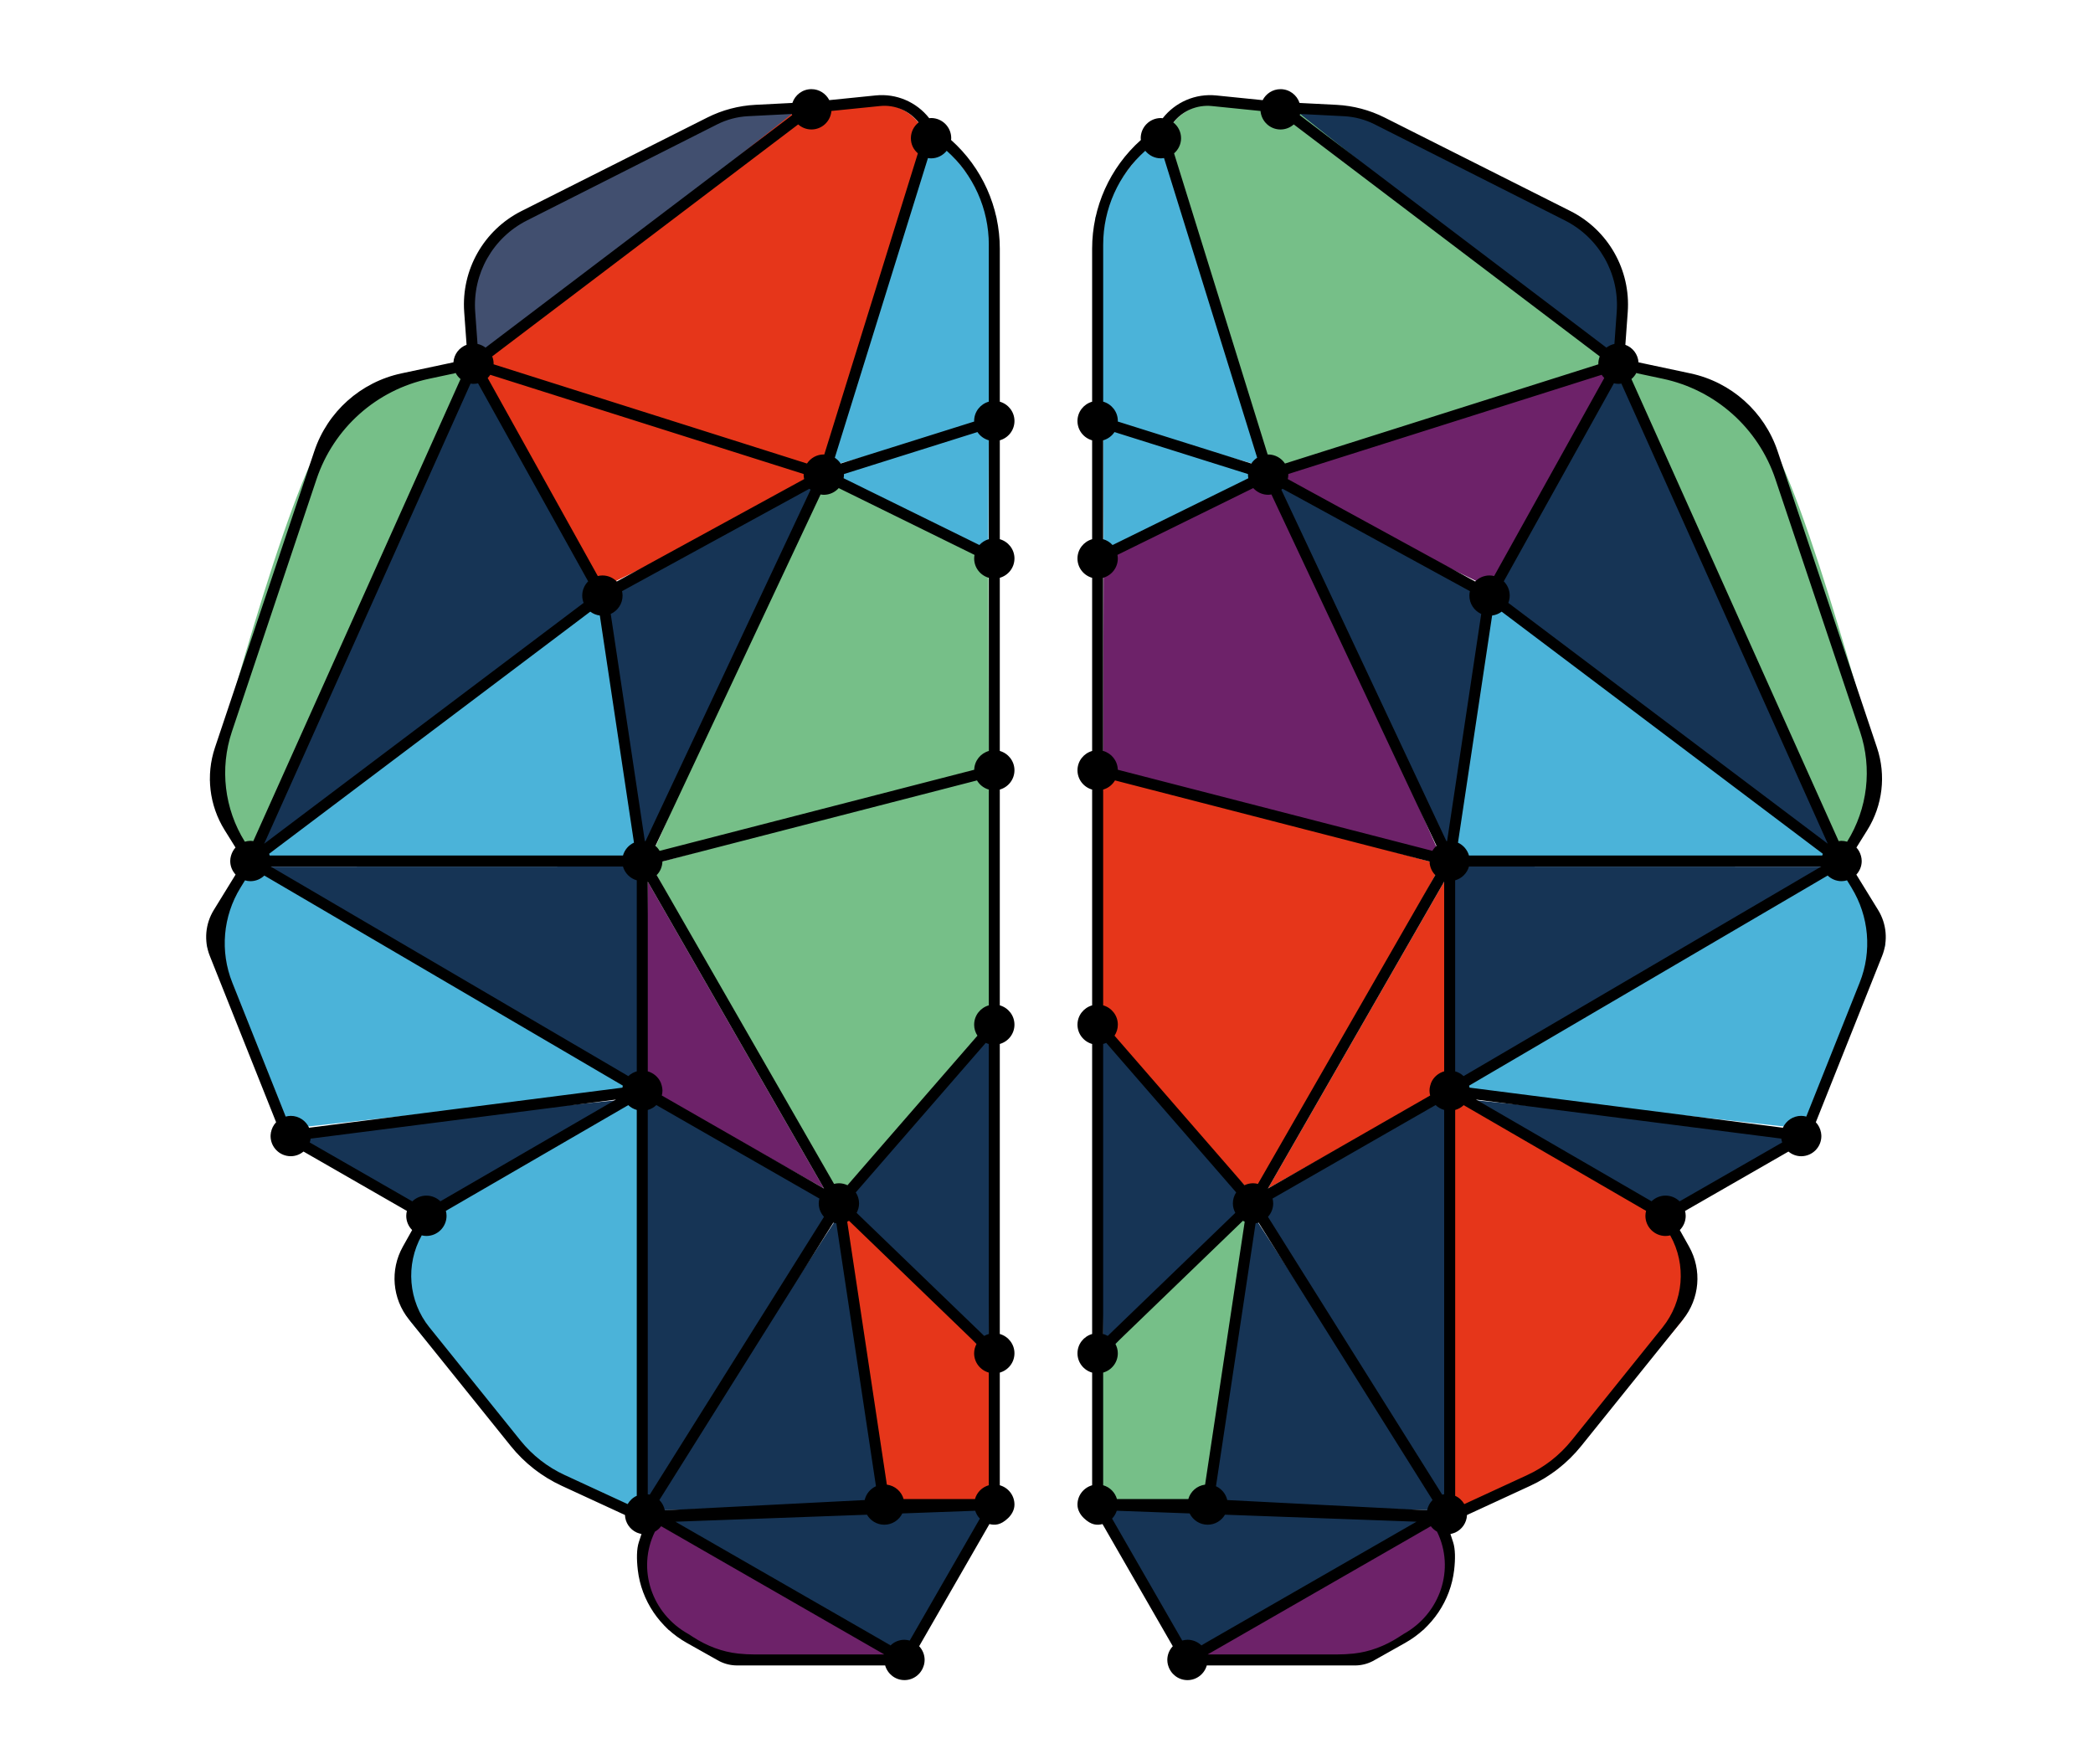
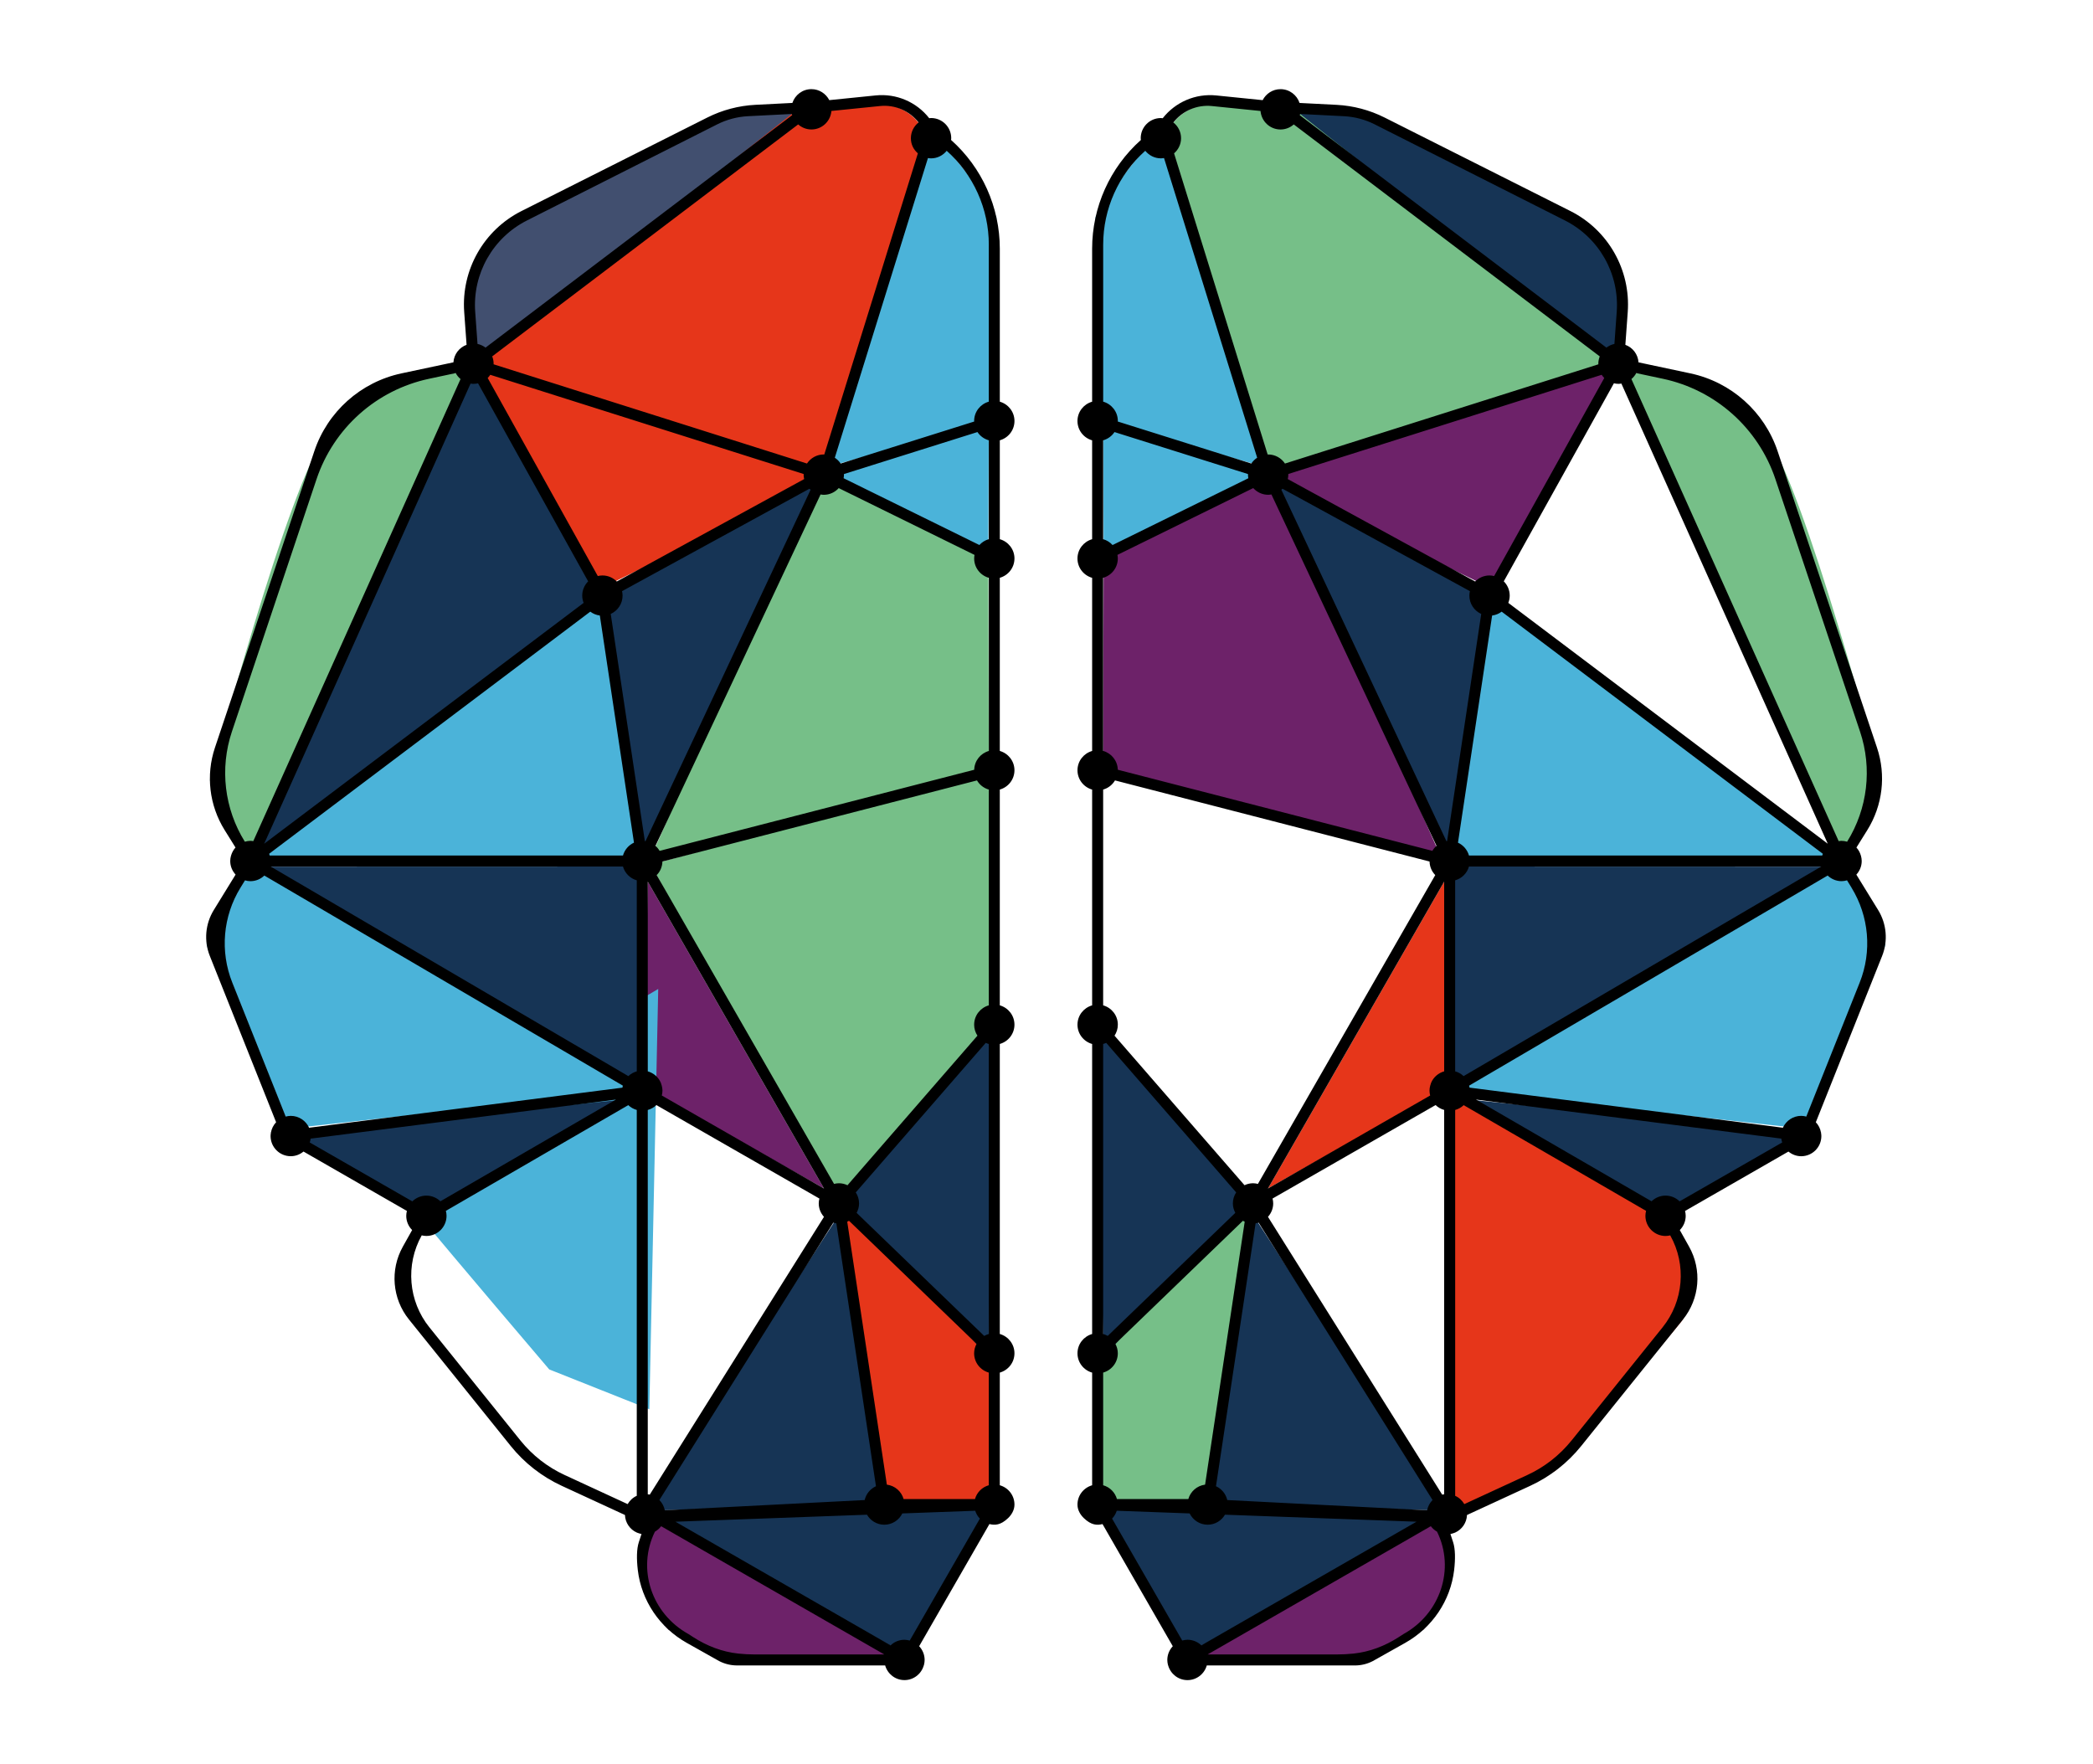
<svg xmlns="http://www.w3.org/2000/svg" id="Camada_1" viewBox="0 0 1399 1179">
  <defs>
    <style>      .cls-1 {        fill: #414f6f;      }      .cls-2 {        fill: #4bb3d9;      }      .cls-3 {        fill: #6d2269;      }      .cls-4 {        fill: #e6361a;      }      .cls-5 {        fill: #163455;      }      .cls-6 {        fill: #76bf88;      }    </style>
  </defs>
  <polygon class="cls-4" points="965.31 589.3 967.86 726.59 847.53 794.38 965.31 589.3" />
  <path class="cls-3" d="M966.71,1013.93s14.18,44.57-15.35,75.44l-44.96,19.86h-109.21s169.52-95.3,169.52-95.3Z" />
  <path class="cls-4" d="M1115.04,815.98s24.69,47.86,8.39,67.86c-16.3,20-83.87,99.36-83.87,99.36l-66.9,26.6-5.95-280.91,148.33,87.09Z" />
  <path class="cls-2" d="M1231.45,574.66s31.66,48.68,28.49,57.72c-3.17,9.04-56.11,121.84-56.11,121.84l-229.28-25.37,256.9-154.19Z" />
  <path class="cls-2" d="M776.8,92.38l69.1,219.89-115.14-32.27s1.89-132.32,1.52-134.64,36.46-56.42,44.52-52.97Z" />
  <path class="cls-5" d="M860.78,73.87h49.94s154.14,80.4,154.14,80.4c0,0,19.24,3.39,18.09,87.74l-222.18-168.14" />
  <path class="cls-6" d="M1093.69,249.38s58.66,4.46,85.55,39.41c26.89,34.95,78.76,232.85,78.76,232.85l-26.55,50.2-148.48-321.2,10.72-1.25Z" />
  <polyline class="cls-3" points="1082.97 243.17 996.64 393.21 845.89 319.6 1077.21 246.62" />
  <polygon class="cls-3" points="849.31 315.68 962.7 571.84 737.37 512.55 737.66 374.38 849.31 315.68" />
  <polygon class="cls-2" points="843.56 316.83 737.37 282.99 737.66 369.78 843.56 316.83" />
  <polygon class="cls-6" points="732.28 905.37 737.37 1001.98 803.82 1005.37 836.14 803.01 732.28 905.37" />
  <polygon class="cls-5" points="836.65 810.62 965.75 1009.8 807.87 1005.14 836.65 810.62" />
-   <polygon class="cls-4" points="955.54 575.85 737.37 516.69 732.44 684.93 841.25 802.56 959.34 584.91 955.54 575.85" />
  <polygon class="cls-5" points="1225.64 579.26 972.66 724.7 967.46 585.23 974.54 579.19 1225.64 579.26" />
  <polygon class="cls-5" points="981.99 734.97 1203.82 757.67 1115.04 810.06 981.99 734.97" />
-   <polygon class="cls-5" points="965.75 728.85 965.75 1009.8 840.29 803.01 965.75 728.85" />
  <path class="cls-5" d="M836.14,803.01l-103.87-124.71s5.94,234.67,5.09,230.69,98.78-105.98,98.78-105.98Z" />
  <path class="cls-5" d="M792.5,1105.84c1.57-.57,167.31-92.65,167.31-92.65l-227.53-7.82,60.22,100.47Z" />
-   <polyline class="cls-5" points="1079.51 243.17 1231.45 571.84 996.64 397.4" />
  <polyline class="cls-2" points="996.64 397.4 1231.45 574.7 967.46 574.7 996.64 397.4" />
  <polyline class="cls-5" points="965.56 567.75 849.31 315.68 996.64 397.4 966.71 579.26" />
  <path class="cls-6" d="M869.05,76.19l210.46,166.98-230.2,72.51-70.21-219.84s.35-46.21,89.95-19.65" />
  <path d="M730.01,386.22v115.73c-5.65,1.61-9.8,6.75-9.8,12.91,0,6.16,4.16,11.3,9.8,12.91v144.22c-5.65,1.61-9.8,6.75-9.8,12.91,0,6.16,4.16,11.3,9.8,12.91v193.85c-5.65,1.61-9.8,6.75-9.8,12.91s4.16,11.3,9.8,12.91v75.29c-5.73,1.63-9.93,6.9-9.8,13.18.07,3.34,1.81,6.43,4.22,8.75,5.03,4.85,8.95,4.9,12.51,4.01l46.97,81.65c-2.25,2.41-3.66,5.62-3.66,9.18,0,1.07.16,2.1.39,3.1l.18.57c1.61,5.65,6.75,9.8,12.91,9.8s11.3-4.16,12.91-9.8h98.98c4.17,0,8.29-1,11.99-2.92l21.7-12.2c18-10.12,30.28-28.18,32.67-48.69.84-7.23.82-13.98-.7-18.61l-1.79-5.44c.68-.12,1.32-.32,1.96-.53l1.2-.43c4.53-2.04,7.7-6.5,7.91-11.74l42.27-19.51c13.25-6.12,24.91-15.22,34.06-26.59l68.07-84.61c11.15-13.87,12.77-33.12,4.07-48.64l-6.22-11.11c2.43-2.44,3.94-5.8,3.94-9.52,0-1.13-.18-2.2-.44-3.25l69.12-39.7c2.33,1.92,5.27,3.12,8.52,3.12,7.44,0,13.48-6.04,13.48-13.48,0-.74-.1-1.44-.22-2.15l.2-.11-.21-.03c-.46-2.67-1.69-5.06-3.47-6.94l44.31-111.13c4.02-10.08,3.04-21.46-2.65-30.71l-14.57-23.68c2.2-2.4,3.58-5.57,3.58-9.08,0-1.17-.19-2.28-.47-3.36l-.1-.32c-.57-2.02-1.58-3.83-2.96-5.34l7.28-11.68c10.27-16.47,12.64-36.67,6.47-55.08l-66.43-198.17c-8.86-26.42-31.02-46.2-58.28-52l-34.7-7.38c-.37-5.42-3.89-9.93-8.79-11.71l1.59-21.91c2.04-28.17-13.07-54.81-38.3-67.5l-124.16-62.48c-10.03-5.05-21.01-7.95-32.22-8.52l-24.68-1.26c-1.79-5.34-6.78-9.22-12.73-9.22-5.22,0-9.7,3-11.94,7.35l-31.06-3.15c-13.74-1.39-27.23,4.36-35.74,15.23h0c-.41-.04-.81-.12-1.23-.12-7.45,0-13.48,6.04-13.48,13.48,0,.4.08.77.12,1.17h0c-20.73,18.48-32.59,44.93-32.59,72.7v102.25c-5.65,1.61-9.8,6.75-9.8,12.91s4.16,11.3,9.8,12.91v66.09c-5.65,1.61-9.8,6.75-9.8,12.91,0,6.16,4.16,11.3,9.8,12.91ZM981.89,571.84c-1.09-3.82-3.78-6.95-7.35-8.58l22.82-151.83c2.38-.31,4.56-1.21,6.38-2.59l117.01,88.22,97.64,73.61c-.15.38-.25.78-.36,1.18h-236.13ZM1053.95,300.82l24.81-44.63c.99.23,2.01.38,3.07.38.66,0,1.29-.1,1.93-.19l137.96,307.58-213.54-160.99c.58-1.51.94-3.13.94-4.85,0-3.73-1.52-7.11-3.97-9.55l48.79-87.75ZM965.31,741.91v256.88c-.45.06-.9.12-1.33.23l-116.45-185.67c2.15-2.39,3.5-5.52,3.5-8.99,0-1.12-.18-2.2-.44-3.24l108.98-62.49c1.58,1.54,3.55,2.65,5.73,3.27ZM838.45,823.09l.81-5.41c.7-.09,1.37-.23,2.03-.42l116.26,185.37c-1.82,1.84-3.11,4.21-3.63,6.85l-133.59-6.83c-.95-4.13-3.78-7.52-7.55-9.24l25.67-170.32ZM847.5,794.43l117.81-205.13v126.8c-3.92,1.12-7.14,3.91-8.72,7.62l-.63,1.99c-.27,1.06-.46,2.16-.46,3.3,0,1.12.18,2.2.44,3.24l-108.44,62.18ZM901.57,423.35l-45.09-95.99c.26-.23.54-.43.79-.68l25.46,13.92,99.79,54.54c-.22.96-.36,1.95-.36,2.98,0,5.46,3.26,10.13,7.92,12.25l-22.81,151.83c-.15.02-.3.02-.45.05l-65.25-138.9ZM737.37,360.4v-66.09c3.14-.89,5.82-2.85,7.58-5.51l89.27,28.08c0,.13-.04.24-.04.37,0,.83.1,1.63.24,2.41l-90.76,44.65c-1.67-1.85-3.83-3.2-6.29-3.91ZM965.27,283.86l105.32-33.34c.51.77,1.08,1.48,1.73,2.13l-20,35.97-53.61,96.41c-.99-.23-2.01-.39-3.08-.39-3.76,0-7.16,1.55-9.61,4.04l-111.7-61.05-13.55-7.41c.22-.96.36-1.95.36-2.98,0-.14-.04-.26-.04-.4l104.17-32.98ZM1201.99,588.21l-223.7,131.08c-1.56-1.5-3.49-2.58-5.63-3.19v-127.68c4.47-1.27,7.96-4.76,9.23-9.23h235.49s-15.4,9.02-15.4,9.02ZM1191.25,763.63l-68.57,39.37c-2.43-2.37-5.74-3.84-9.4-3.84s-6.93,1.46-9.36,3.8l-117.32-68,204.06,26.1c.11.89.31,1.74.59,2.56ZM790.22,1096.56l-46.88-81.51c1.42-1.46,2.47-3.26,3.12-5.25l48.71,1.78c2.2,4.46,6.74,7.55,12.05,7.55,4.96,0,9.24-2.7,11.58-6.69l128.03,4.68-143.82,82.64c-2.42-2.3-5.67-3.73-9.27-3.73-1.23,0-2.39.22-3.52.52ZM737.37,992.75v-75.29c5.65-1.61,9.8-6.75,9.8-12.91,0-2.29-.63-4.42-1.64-6.31l75.69-73.02,9.58-9.24c.38.22.77.45,1.18.64l-4.69,31.11-21.79,144.62c-5.39.69-9.74,4.52-11.2,9.63h-47.71c-1.27-4.47-4.76-7.96-9.23-9.23ZM737.37,891.65v-193.85c.7-.2,1.38-.43,2.03-.74l69.01,79.39,17.87,20.56c-1.39,2.12-2.21,4.64-2.21,7.36,0,2.29.63,4.42,1.64,6.31l-85.28,82.26c-.96-.56-1.98-.99-3.07-1.3ZM737.37,671.98v-144.22c3.37-.96,6.17-3.17,7.91-6.12l210.26,54.21c.09,3.53,1.51,6.71,3.81,9.07l-118.54,206.42c-1.05-.26-2.12-.44-3.25-.44-2.05,0-3.97.49-5.71,1.31l-86.88-99.95c1.39-2.12,2.21-4.64,2.21-7.37,0-6.16-4.16-11.3-9.8-12.91ZM737.37,501.94v-115.73c5.65-1.61,9.8-6.75,9.8-12.91,0-.83-.1-1.63-.24-2.41l90.77-44.65c2.47,2.73,6,4.48,9.97,4.48.74,0,1.46-.1,2.17-.22l44.32,94.33,66.03,140.55c-1.1.96-2.03,2.07-2.77,3.34l-210.26-54.21c-.15-6.01-4.23-11-9.77-12.58ZM765.52,100.78h0c2.47,3.06,6.21,5.06,10.45,5.06.71,0,1.4-.1,2.08-.21l17.27,55.56,44.99,144.76c-1.55,1.01-2.88,2.33-3.9,3.88l-89.27-28.08c0-.13.04-.24.04-.37,0-6.16-4.16-11.3-9.8-12.91v-104.89c0-23.99,10.24-46.84,28.15-62.81ZM784.31,81.85c6.13-7.83,15.85-11.97,25.74-10.97l32.51,3.3c.58,6.91,6.31,12.37,13.37,12.37,3.4,0,6.48-1.3,8.85-3.38l93.28,70.72,111.24,84.33c-.59,1.52-.95,3.16-.95,4.89,0,.14.04.26.04.4l-109.25,34.59-100.24,31.74c-2.41-3.65-6.54-6.07-11.24-6.07-.11,0-.22.03-.33.03l-44.47-143.11-18.08-58.19c2.84-2.47,4.67-6.07,4.67-10.13,0-4.28-2.03-8.05-5.14-10.51h0ZM918.92,83.14l127.11,64.21c22.81,11.52,36.47,35.63,34.62,61.12l-1.55,21.42c-1.99.41-3.78,1.29-5.35,2.47l-106.53-80.76-98.46-74.65.28-.77,29.26,1.49c7.18.36,14.2,2.23,20.61,5.47ZM1186.71,320.25l56.58,168.77c8.24,24.59,5.07,51.58-8.65,73.59h0c-1.19-.34-2.41-.58-3.71-.58-.66,0-1.29.1-1.93.19l-138.53-308.86c1.32-1.11,2.41-2.45,3.22-3.98l17.85,3.8c35.16,7.48,63.74,32.99,75.17,67.07ZM1237.58,593.33c11.74,19.08,13.78,42.6,5.48,63.41l-35.71,89.59c-1.08-.28-2.2-.48-3.37-.48-5.46,0-10.14,3.26-12.26,7.93l-209.45-26.79c-.14-.68-.14-.67-.27-1.35l230.52-135.08,9.12-5.34c2.42,2.32,5.69,3.76,9.31,3.76,1.27,0,2.47-.23,3.64-.56l3.01,4.89ZM1050.42,962.86c-7.94,9.87-18.05,17.77-29.55,23.07l-42.1,19.44c-1.41-2.43-3.52-4.39-6.1-5.55v-257.9c2.16-.62,4.11-1.71,5.68-3.23l121.92,70.67c-.27,1.06-.45,2.15-.45,3.3,0,7.44,6.04,13.48,13.48,13.48,1.08,0,2.11-.16,3.11-.4h0c11,19.64,8.96,43.99-5.15,61.52l-60.83,75.61ZM938.05,1092.25l-3.24,2.09c-9.06,5.84-19.29,9.78-30,10.92-3.69.39-7.4.58-10.98.58h-86.61s149.17-85.71,149.17-85.71c1.11,1.49,2.53,2.72,4.15,3.64h0c12.19,24.79,2.33,54.78-22.49,68.48Z" />
  <polygon class="cls-3" points="432.99 589.3 430.43 726.59 550.77 794.38 432.99 589.3" />
  <path class="cls-3" d="M431.58,1013.93s-14.18,44.57,15.35,75.44l44.96,19.86h109.21l-169.52-95.3Z" />
-   <path class="cls-2" d="M283.25,815.98s-24.69,47.86-8.39,67.86c16.3,20,83.87,99.36,83.87,99.36l66.9,26.6,5.95-280.91-148.33,87.09Z" />
+   <path class="cls-2" d="M283.25,815.98c16.3,20,83.87,99.36,83.87,99.36l66.9,26.6,5.95-280.91-148.33,87.09Z" />
  <path class="cls-2" d="M166.85,574.66s-31.66,48.68-28.49,57.72c3.17,9.04,56.11,121.84,56.11,121.84l229.28-25.37-256.9-154.19Z" />
  <path class="cls-2" d="M621.5,92.38l-69.1,219.89,115.14-32.27s-1.89-132.32-1.52-134.64-36.46-56.42-44.52-52.97Z" />
  <path class="cls-1" d="M537.51,73.87h-49.94l-154.14,80.4s-19.24,3.39-18.09,87.74l222.18-168.14" />
  <path class="cls-6" d="M304.61,249.38s-58.66,4.46-85.55,39.41c-26.89,34.95-78.76,232.85-78.76,232.85l26.55,50.2,148.48-321.2-10.72-1.25Z" />
  <polyline class="cls-4" points="315.33 243.17 401.66 393.21 552.4 319.6 321.09 246.62" />
  <polygon class="cls-6" points="548.99 315.68 435.59 571.84 660.93 512.55 660.63 374.38 548.99 315.68" />
  <polygon class="cls-2" points="554.74 316.83 660.93 282.99 660.63 369.78 554.74 316.83" />
  <polygon class="cls-4" points="666.02 905.37 660.93 1001.98 594.47 1005.37 562.15 803.01 666.02 905.37" />
  <polygon class="cls-5" points="561.65 810.62 432.54 1009.8 590.42 1005.14 561.65 810.62" />
  <polygon class="cls-6" points="442.76 575.85 660.93 516.69 665.85 684.93 557.04 802.56 438.95 584.91 442.76 575.85" />
  <polygon class="cls-5" points="172.65 579.26 425.64 724.7 430.83 585.23 423.75 579.19 172.65 579.26" />
  <polygon class="cls-5" points="416.31 734.97 194.47 757.67 283.25 810.06 416.31 734.97" />
-   <polygon class="cls-5" points="432.54 728.85 432.54 1009.8 558.01 803.01 432.54 728.85" />
  <path class="cls-5" d="M562.15,803.01l103.87-124.71s-5.94,234.67-5.09,230.69-98.78-105.98-98.78-105.98Z" />
  <path class="cls-5" d="M605.8,1105.84c-1.57-.57-167.31-92.65-167.31-92.65l227.53-7.82-60.22,100.47Z" />
  <polyline class="cls-5" points="318.78 243.17 166.85 571.84 401.66 397.4" />
  <polyline class="cls-2" points="401.66 397.4 166.85 574.7 430.83 574.7 401.66 397.4" />
  <polyline class="cls-5" points="432.73 567.75 548.99 315.68 401.66 397.4 431.58 579.26" />
  <path class="cls-4" d="M529.24,76.19l-210.46,166.98,230.2,72.51,70.21-219.84s-.35-46.21-89.95-19.65" />
  <path d="M678.09,373.31c0-6.16-4.16-11.3-9.8-12.91v-66.09c5.65-1.61,9.8-6.75,9.8-12.91s-4.16-11.3-9.8-12.91v-102.25c0-27.77-11.86-54.23-32.59-72.7h0c.03-.39.12-.77.12-1.17,0-7.45-6.04-13.48-13.48-13.48-.42,0-.82.09-1.23.12h0c-8.51-10.87-22-16.62-35.74-15.23l-31.06,3.15c-2.24-4.34-6.72-7.35-11.94-7.35-5.95,0-10.94,3.88-12.73,9.22l-24.68,1.26c-11.22.57-22.19,3.47-32.22,8.52l-124.16,62.48c-25.23,12.7-40.34,39.33-38.3,67.5l1.59,21.91c-4.89,1.79-8.42,6.3-8.79,11.71l-34.7,7.38c-27.26,5.8-49.42,25.58-58.28,52l-66.43,198.17c-6.17,18.4-3.8,38.6,6.47,55.08l7.28,11.68c-1.37,1.51-2.38,3.33-2.96,5.34l-.1.32c-.28,1.08-.47,2.19-.47,3.36,0,3.51,1.38,6.68,3.58,9.08l-14.57,23.68c-5.69,9.24-6.67,20.63-2.65,30.71l44.31,111.13c-1.78,1.89-3.01,4.27-3.47,6.94l-.21.03.2.11c-.11.7-.22,1.41-.22,2.15,0,7.44,6.04,13.48,13.48,13.48,3.25,0,6.2-1.2,8.52-3.12l69.12,39.7c-.26,1.05-.44,2.12-.44,3.25,0,3.72,1.5,7.08,3.94,9.52l-6.22,11.11c-8.69,15.53-7.08,34.78,4.07,48.64l68.07,84.61c9.15,11.37,20.81,20.48,34.06,26.59l42.27,19.51c.21,5.24,3.38,9.7,7.91,11.74l1.2.43c.64.22,1.29.41,1.96.53l-1.79,5.44c-1.52,4.63-1.54,11.38-.7,18.61,2.39,20.51,14.67,38.57,32.67,48.69l21.7,12.2c3.71,1.92,7.82,2.92,11.99,2.92h98.98c1.61,5.65,6.75,9.8,12.91,9.8s11.3-4.16,12.91-9.8l.18-.57c.24-1,.39-2.03.39-3.1,0-3.56-1.4-6.77-3.66-9.18l46.97-81.65c3.56.89,7.48.83,12.51-4.01,2.41-2.32,4.15-5.41,4.22-8.75.13-6.28-4.07-11.55-9.8-13.18v-75.29c5.65-1.61,9.8-6.75,9.8-12.91s-4.16-11.3-9.8-12.91v-193.85c5.65-1.61,9.8-6.75,9.8-12.91s-4.16-11.3-9.8-12.91v-144.22c5.65-1.61,9.8-6.75,9.8-12.91s-4.16-11.3-9.8-12.91v-115.73c5.65-1.61,9.8-6.75,9.8-12.91ZM180.27,571.84c-.11-.4-.22-.8-.36-1.18l97.64-73.61,117.01-88.22c1.82,1.38,4,2.29,6.38,2.59l22.82,151.83c-3.57,1.62-6.26,4.75-7.35,8.58h-236.13ZM393.14,388.58c-2.45,2.44-3.97,5.82-3.97,9.55,0,1.72.35,3.34.94,4.85l-213.54,160.99,137.96-307.58c.64.09,1.27.19,1.93.19,1.06,0,2.08-.15,3.07-.38l24.81,44.63,48.79,87.75ZM438.72,738.64l108.98,62.49c-.26,1.04-.44,2.12-.44,3.24,0,3.47,1.35,6.6,3.5,8.99l-116.45,185.67c-.43-.11-.88-.17-1.33-.23v-256.88c2.18-.62,4.15-1.73,5.73-3.27ZM585.51,993.41c-3.77,1.72-6.61,5.11-7.55,9.24l-133.59,6.83c-.52-2.64-1.81-5-3.63-6.85l116.26-185.37c.66.19,1.33.33,2.03.42l.81,5.41,25.67,170.32ZM442.36,732.25c.26-1.04.44-2.12.44-3.24s-.19-2.24-.46-3.3l-.63-1.99c-1.58-3.7-4.8-6.5-8.72-7.62v-126.8l117.81,205.13-108.44-62.18ZM431.48,562.25c-.15-.02-.3-.03-.45-.05l-22.81-151.83c4.66-2.12,7.92-6.8,7.92-12.25,0-1.03-.14-2.02-.36-2.98l99.79-54.54,25.46-13.92c.24.25.53.45.79.68l-45.09,95.99-65.25,138.9ZM654.64,364.3l-90.76-44.65c.14-.79.24-1.59.24-2.41,0-.13-.03-.25-.04-.37l89.27-28.08c1.75,2.66,4.44,4.62,7.58,5.51v66.09c-2.46.7-4.62,2.06-6.29,3.91ZM537.2,316.84c0,.14-.04.26-.04.4,0,1.03.14,2.02.36,2.98l-13.55,7.41-111.7,61.05c-2.45-2.49-5.84-4.04-9.61-4.04-1.06,0-2.08.15-3.08.39l-53.61-96.41-20-35.97c.65-.65,1.22-1.36,1.73-2.13l105.32,33.34,104.17,32.98ZM180.91,579.19h235.49c1.27,4.47,4.76,7.96,9.23,9.23v127.68c-2.14.61-4.07,1.69-5.63,3.19l-223.7-131.08-15.4-9.02ZM207.63,761.07l204.06-26.1-117.32,68c-2.43-2.35-5.72-3.8-9.36-3.8s-6.97,1.47-9.4,3.84l-68.57-39.37c.28-.82.47-1.68.59-2.56ZM604.56,1096.04c-3.6,0-6.86,1.43-9.27,3.73l-143.82-82.64,128.03-4.68c2.34,3.99,6.63,6.69,11.58,6.69,5.31,0,9.86-3.1,12.05-7.55l48.71-1.78c.65,1.99,1.69,3.79,3.12,5.25l-46.88,81.51c-1.13-.31-2.29-.52-3.52-.52ZM651.7,1001.98h-47.71c-1.46-5.11-5.81-8.94-11.2-9.63l-21.79-144.62-4.69-31.11c.41-.19.79-.41,1.18-.64l9.58,9.24,75.69,73.02c-1.01,1.89-1.64,4.02-1.64,6.31,0,6.16,4.16,11.3,9.8,12.91v75.29c-4.47,1.27-7.96,4.76-9.23,9.23ZM657.86,892.95l-85.28-82.26c1.01-1.89,1.64-4.02,1.64-6.31,0-2.72-.82-5.24-2.21-7.36l17.87-20.56,69.01-79.39c.65.31,1.33.54,2.03.74v193.85c-1.09.31-2.11.74-3.07,1.3ZM651.13,684.89c0,2.72.82,5.25,2.21,7.37l-86.88,99.95c-1.74-.82-3.66-1.31-5.71-1.31-1.13,0-2.2.18-3.25.44l-118.54-206.42c2.3-2.35,3.72-5.54,3.81-9.07l210.26-54.21c1.74,2.96,4.54,5.16,7.91,6.12v144.22c-5.65,1.61-9.8,6.75-9.8,12.91ZM651.16,514.52l-210.26,54.21c-.74-1.26-1.67-2.38-2.77-3.34l66.03-140.55,44.32-94.33c.71.12,1.42.22,2.17.22,3.97,0,7.5-1.75,9.97-4.48l90.77,44.65c-.14.79-.24,1.59-.24,2.41,0,6.16,4.16,11.3,9.8,12.91v115.73c-5.54,1.58-9.62,6.57-9.77,12.58ZM660.93,163.59v104.89c-5.65,1.61-9.8,6.75-9.8,12.91,0,.13.03.24.04.37l-89.27,28.08c-1.02-1.55-2.35-2.87-3.9-3.88l44.99-144.76,17.27-55.56c.68.11,1.37.21,2.08.21,4.24,0,7.98-2,10.45-5.06h0c17.91,15.97,28.15,38.82,28.15,62.81ZM613.99,81.85c-3.11,2.47-5.14,6.24-5.14,10.51s1.83,7.66,4.67,10.13l-18.08,58.19-44.47,143.11c-.11,0-.22-.03-.33-.03-4.7,0-8.83,2.42-11.24,6.07l-100.24-31.74-109.25-34.59c0-.14.04-.26.04-.4,0-1.73-.35-3.37-.95-4.89l111.24-84.33,93.28-70.72c2.37,2.08,5.44,3.38,8.85,3.38,7.06,0,12.79-5.45,13.37-12.37l32.51-3.3c9.9-1,19.61,3.14,25.74,10.97h0ZM499.98,77.67l29.26-1.49.28.77-98.46,74.65-106.53,80.76c-1.56-1.18-3.36-2.06-5.35-2.47l-1.55-21.42c-1.85-25.49,11.81-49.6,34.62-61.12l127.11-64.21c6.41-3.24,13.43-5.1,20.61-5.47ZM286.76,253.18l17.85-3.8c.81,1.53,1.9,2.88,3.22,3.98l-138.53,308.86c-.63-.09-1.27-.19-1.93-.19-1.3,0-2.52.24-3.71.58h0c-13.72-22.01-16.89-49-8.65-73.59l56.58-168.77c11.43-34.08,40.01-59.59,75.17-67.07ZM163.73,588.43c1.16.33,2.37.56,3.64.56,3.62,0,6.89-1.44,9.31-3.76l9.12,5.34,230.52,135.08c-.14.68-.14.67-.27,1.35l-209.45,26.79c-2.12-4.67-6.8-7.93-12.26-7.93-1.17,0-2.29.2-3.37.48l-35.71-89.59c-8.3-20.82-6.27-44.33,5.48-63.41l3.01-4.89ZM287.04,887.25c-14.11-17.54-16.14-41.89-5.15-61.52h0c1,.24,2.04.4,3.11.4,7.45,0,13.48-6.04,13.48-13.48,0-1.14-.19-2.24-.45-3.3l121.92-70.67c1.57,1.52,3.52,2.62,5.68,3.23v257.9c-2.58,1.16-4.69,3.12-6.1,5.55l-42.1-19.44c-11.5-5.31-21.62-13.21-29.55-23.07l-60.83-75.61ZM437.76,1023.78h0c1.63-.92,3.04-2.15,4.15-3.64l149.17,85.71h-86.61c-3.58,0-7.29-.19-10.98-.58-10.72-1.15-20.95-5.08-30-10.92l-3.24-2.09c-24.82-13.7-34.68-43.69-22.49-68.48Z" />
</svg>